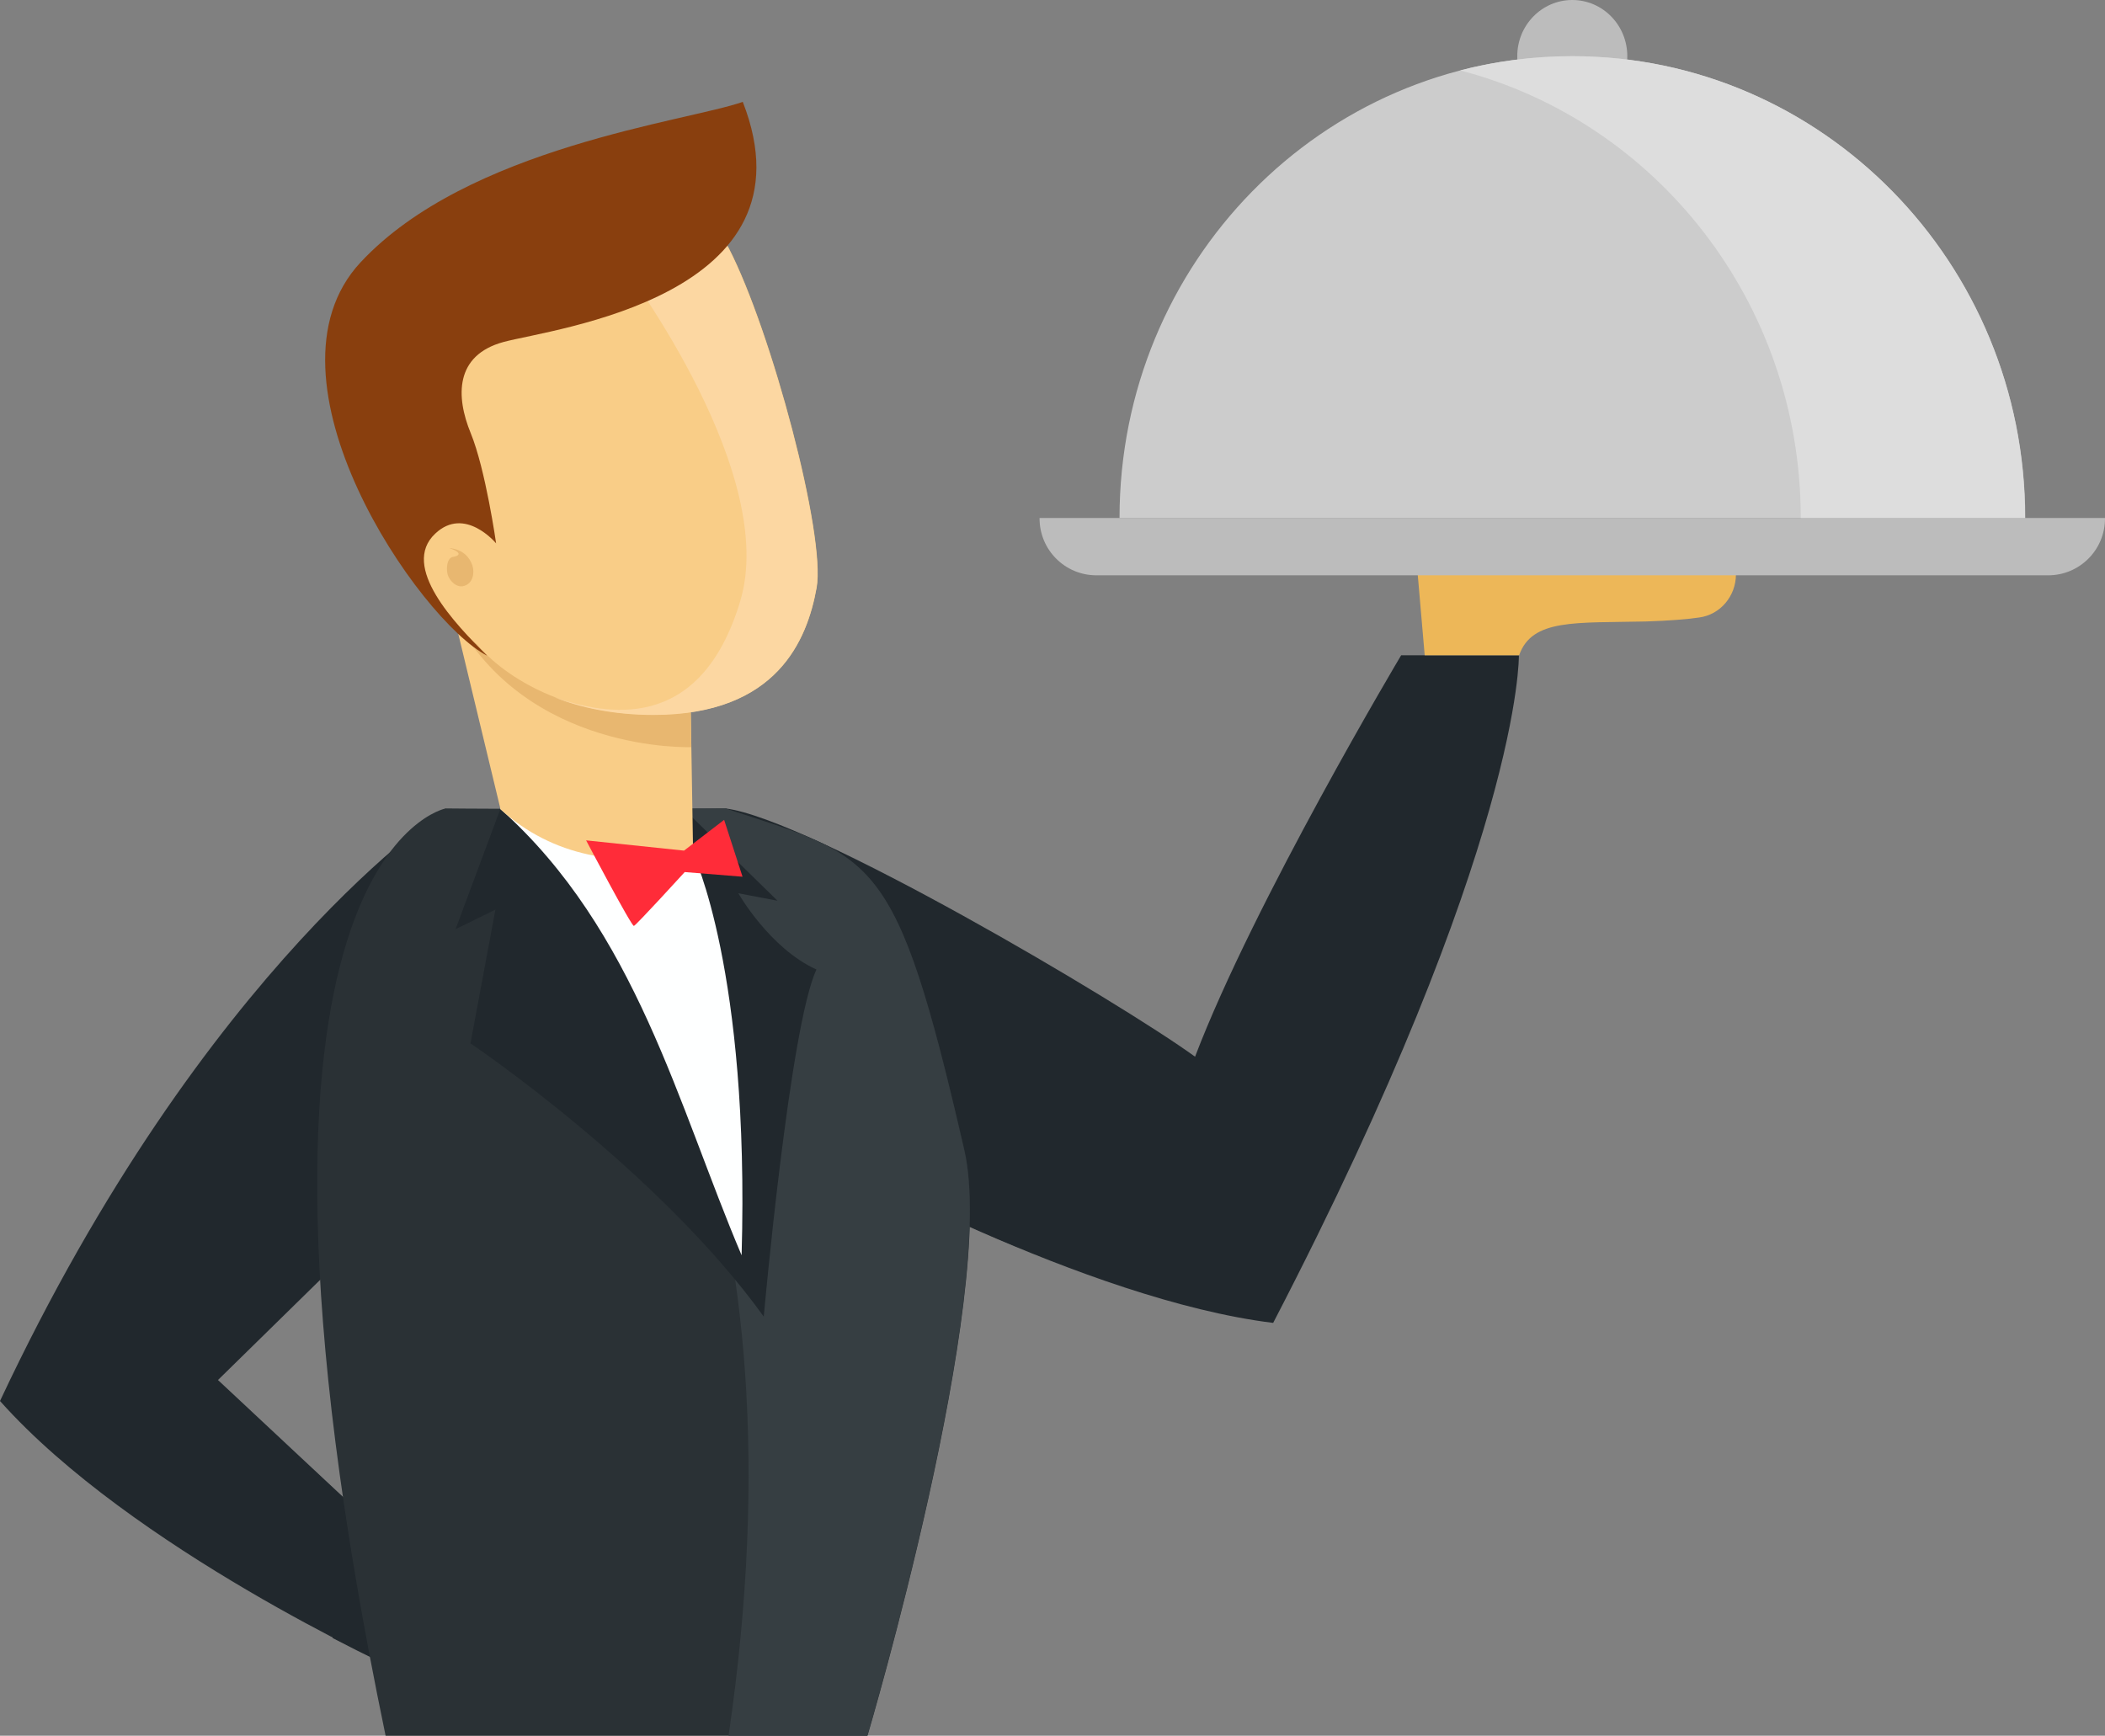
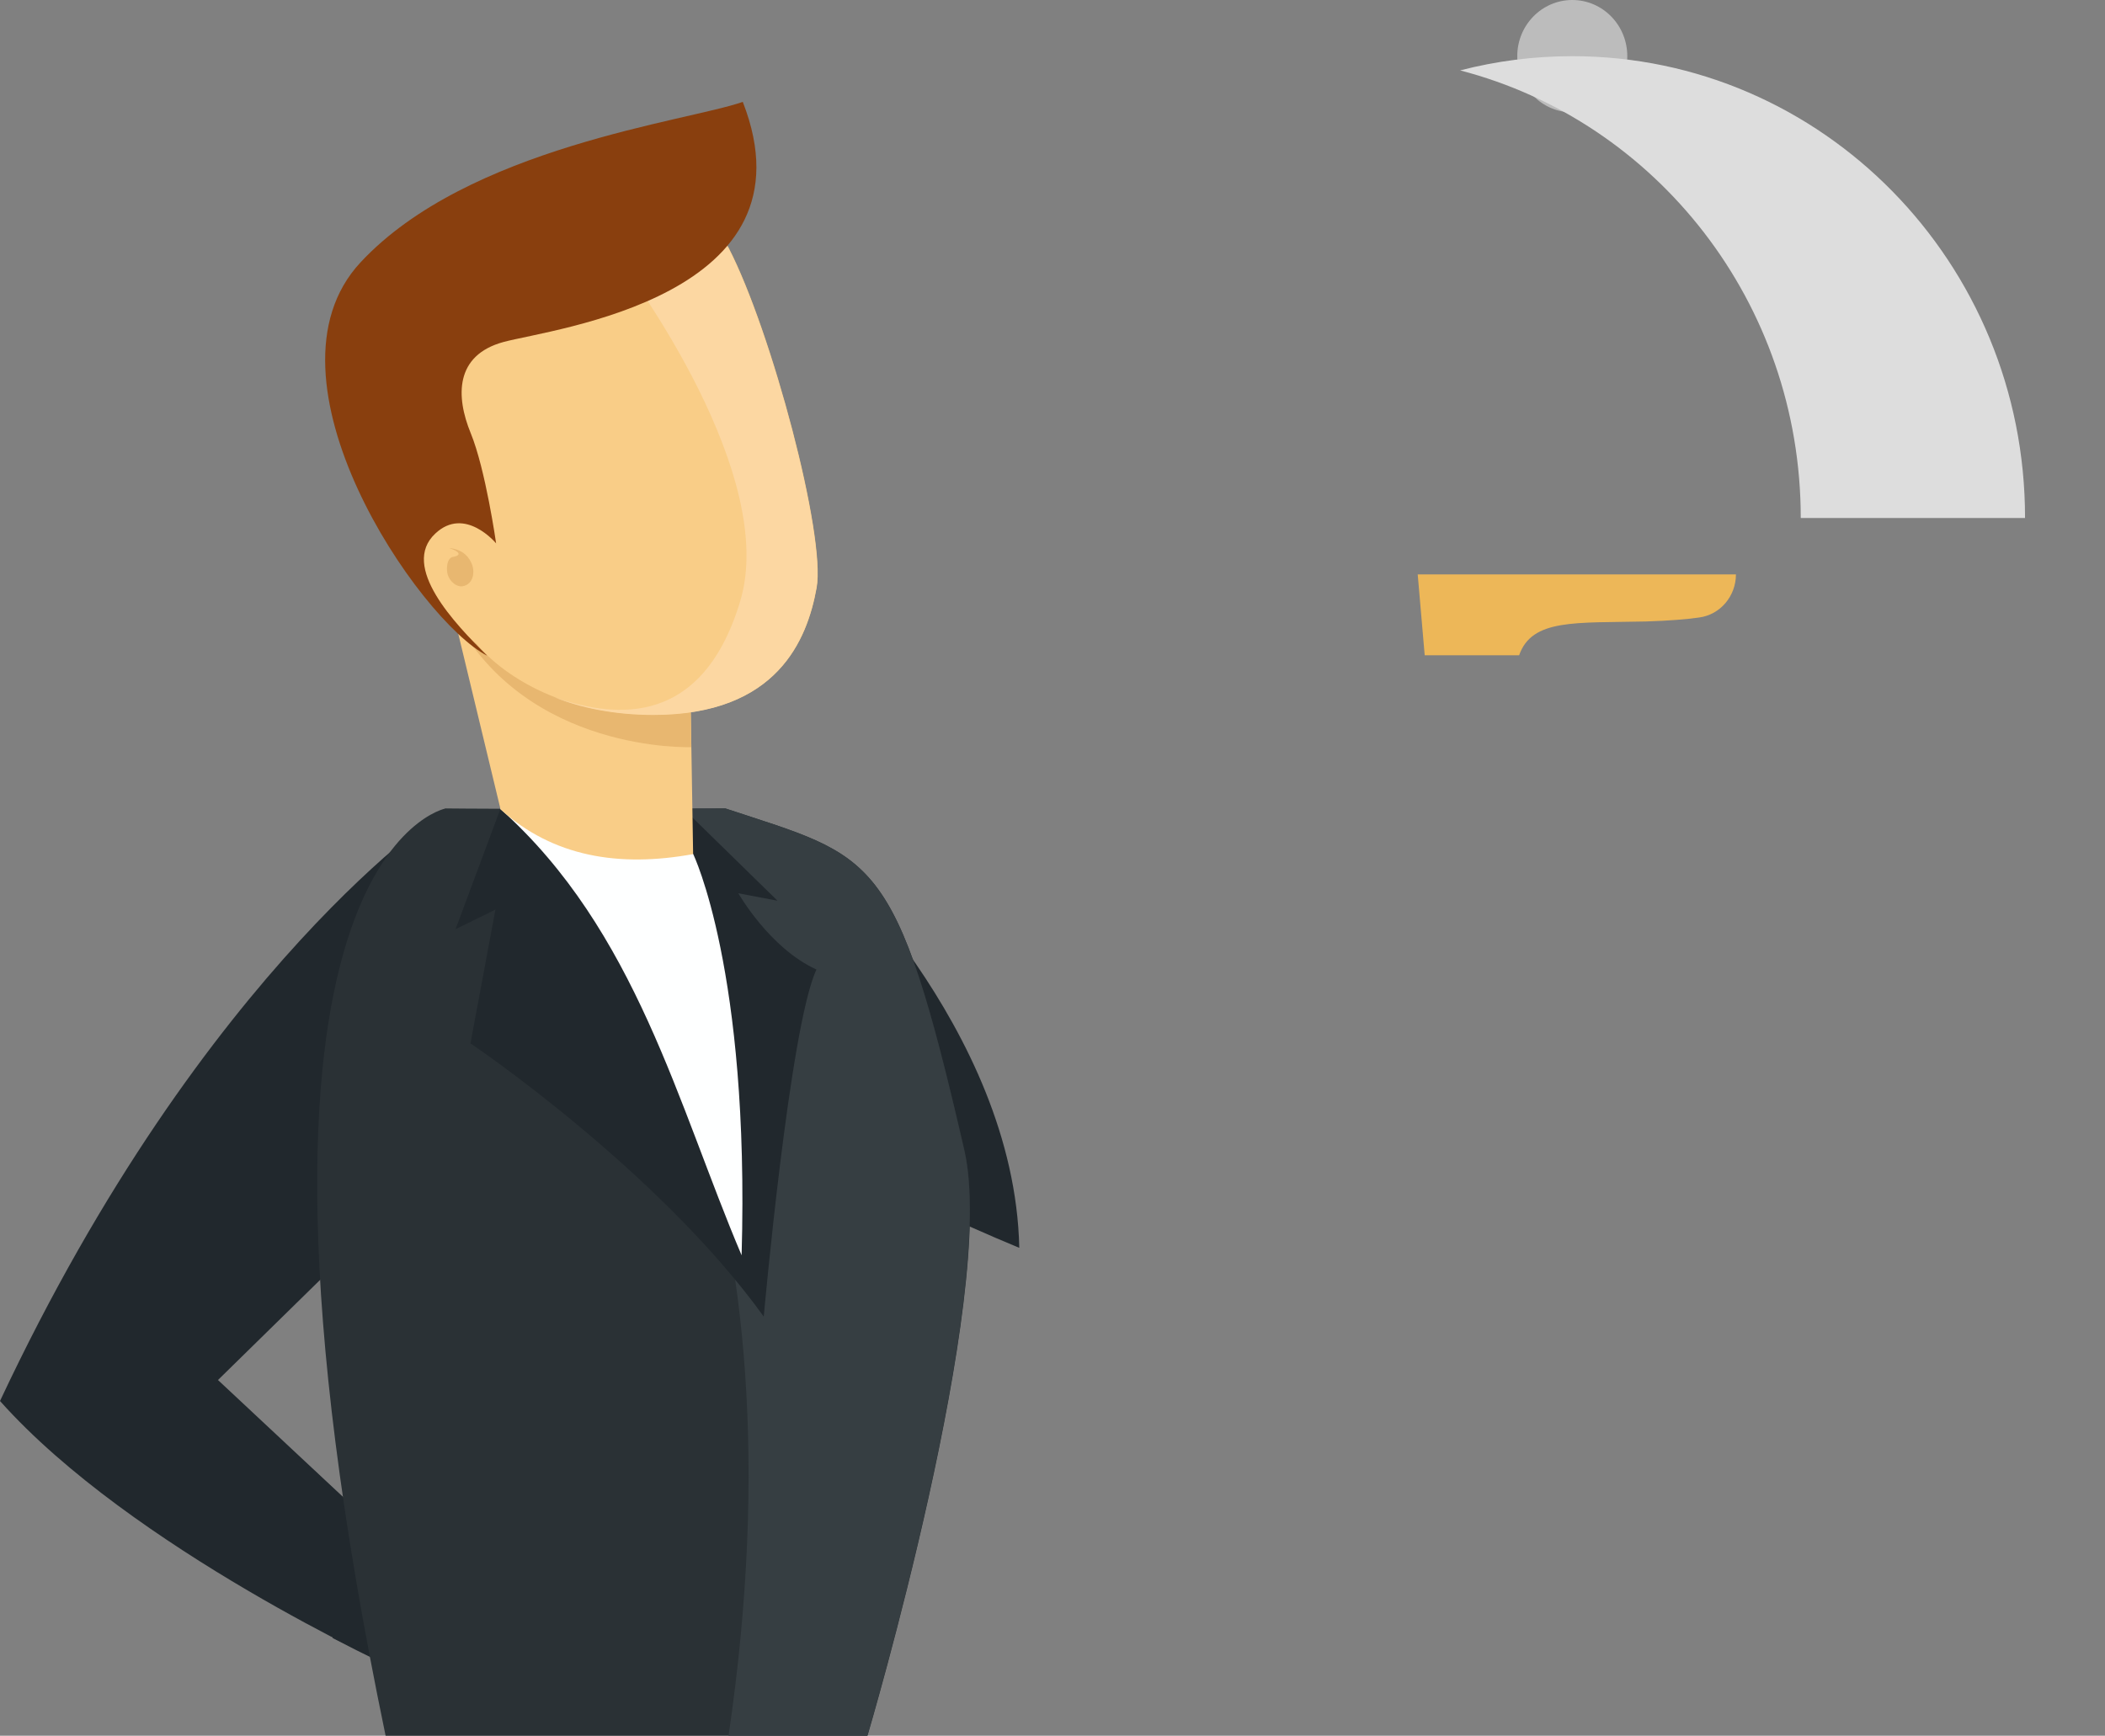
<svg xmlns="http://www.w3.org/2000/svg" version="1.1" id="Layer_1" x="0px" y="0px" viewBox="0 0 902.9 744.6" style="enable-background:new 0 0 902.9 744.6;" xml:space="preserve">
  <rect x="0" y="0" width="902.9" height="744.6" fill="#808080" stroke="none" />
  <style type="text/css">
	.st0{fill:#21282D;}
	.st1{fill:#2A3135;}
	.st2{fill:#363E42;}
	.st3{fill:#FEFFFF;}
	.st4{fill:#BCBCBC;}
	.st5{fill:#F9CD87;}
	.st6{fill:#E8B770;}
	.st7{fill:#EDB758;}
	.st8{fill:#CCCCCC;}
	.st9{fill:#FCD7A2;}
	.st10{fill:#893F0E;}
	.st11{fill:#DDDDDD;}
	.st12{fill:#FF2C39;}
</style>
  <g>
-     <path class="st0" d="M311.1,346.8c36.1,4.4,168.9,82.9,201.5,106.5c25.3-66.4,88.4-172.2,88.4-172.2h50.5c0,0,1.5,80.3-105.4,286.4   c-80.6-9.9-190.2-70.6-190.2-70.6L311.1,346.8z" />
    <g>
-       <path class="st0" d="M378.5,374.2c0,0,0,0.1,0,0.1L378.5,374.2L378.5,374.2z" />
      <path class="st0" d="M437.2,535.3c-2-94.7-87-171.9-88-175.1l22.3,144.8C386.2,512.4,409.9,524,437.2,535.3z" />
    </g>
    <path class="st0" d="M191.2,346.8c0,0-103,66.4-191.2,254.2c56.5,63.4,169.9,114.9,169.9,114.9L156.6,651l-63.1-59l61.7-60.5   L191.2,346.8z" />
    <path class="st0" d="M169.9,715.9l-13.3-64.7l-21.7-20.2c0,0,6.8,49.8,7.8,71.7c14.8,7.7,24.9,12.4,26.9,13.3   C169.7,715.9,169.8,715.9,169.9,715.9z" />
    <path class="st1" d="M372.1,744.6c0,0,56-188.9,41.6-251.2C384,364.6,375.5,368.1,311.1,346.8c-74.3,0.5-119.9,0-119.9,0   s-104.5,19.6-25.8,397.8H372.1z" />
    <path class="st2" d="M311.1,346.8c-34.8,0.2-63.2,0.2-83.7,0.2c41.8,44.7,119.6,162.6,85.1,397.6h59.5c0,0,56-188.9,41.6-251.2   C384,364.6,375.5,368.1,311.1,346.8z" />
    <path class="st0" d="M327.6,564.8c0,0,11.1-124.3,22.6-148.9c-20.1-9.1-33.5-32.7-33.5-32.7l16.8,3.2l-46-45l-72.9,5.7l-19.2,51.5   l17.1-8.4l-10.7,57.4C201.9,447.6,282.3,501.9,327.6,564.8z" />
    <path class="st3" d="M297.3,366.3c0,0,24.3,50,20.8,172.2c-27.3-64.2-45.2-139.4-103.4-191.4C212,287.8,297.3,366.3,297.3,366.3z" />
    <ellipse class="st4" cx="674.4" cy="24.1" rx="23.6" ry="24.1" />
    <path class="st5" d="M296,287.1l-102.8-29.2l21.5,89.3c22.5,20.3,50.7,25,82.6,19.2L296,287.1z" />
    <path class="st6" d="M296,287.1l0.5,33.4c0,0-70.6,2.8-101.7-56.1C236.6,271.2,296,287.1,296,287.1z" />
    <path class="st5" d="M204.6,276.4c0,0,22.8,30.2,75.8,30.2s65.9-32.2,69.9-54.5s-19.3-110-37.7-145.7   c-14.4-29.2-125.8,44.1-125.8,44.1l-12.2,76.7C174.6,227.3,178.4,255,204.6,276.4z" />
    <path class="st7" d="M611.1,281.1l-3-34.7h136.5v0c0,9.3-6.7,17.3-15.8,18.5c-5.6,0.8-13.1,1.4-22.8,1.7   c-30.1,0.7-48.9-1.3-54.4,14.5H611.1z" />
-     <path class="st4" d="M878.5,246.8H470.3c-13.5,0-24.4-10.9-24.4-24.4v-0.2h457v0.2C902.9,235.9,892,246.8,878.5,246.8z" />
-     <path class="st8" d="M868.7,222.2H480.2c0-109.4,87-198.1,194.2-198.1S868.7,112.8,868.7,222.2z" />
    <path class="st9" d="M263.6,108.8c8.5,11.2,70.1,95.3,53.9,149.1c-17.3,57.5-58,48.6-79.8,41.2c11.1,4.4,25.3,7.6,42.6,7.6   c53,0,65.9-32.2,69.9-54.5c4-22.3-19.3-110-37.7-145.7C307,95.1,286.5,99.3,263.6,108.8z" />
    <path class="st10" d="M212.8,233.1c0,0-4.5-31.7-10.9-47.3c-6.4-15.6-6.9-33.4,14.1-39.1c21.1-5.7,135.3-19.3,102.6-103   c-23.8,8.4-117.9,19.3-164,68.9s25.1,153.7,54.4,168.7c-13.9-13.7-37.4-38.3-22.3-52.4C199.4,216.9,212.8,233.1,212.8,233.1z" />
    <path class="st6" d="M194.3,238.9c2.7-0.4,4.2-1.8-1.6-3.8c6.1,0.6,8.8,4.2,9.9,7.4c1.1,3.3,0.2,7.7-3.4,8.8   c-3.2,1.1-6.4-2-7.2-4.9C191.3,243.6,191.8,239.3,194.3,238.9z" />
    <path class="st11" d="M674.4,24.1c-16.6,0-32.7,2.1-48.1,6.1c84,21.8,146.1,99.5,146.1,192h96.2C868.7,112.8,781.7,24.1,674.4,24.1   z" />
-     <path class="st12" d="M251.4,360.5c0,0,19.5,37,20.5,36.7s21.8-23.1,21.8-23.1l24.8,2l-7.9-24.4l-17.2,13.2L251.4,360.5z" />
  </g>
</svg>